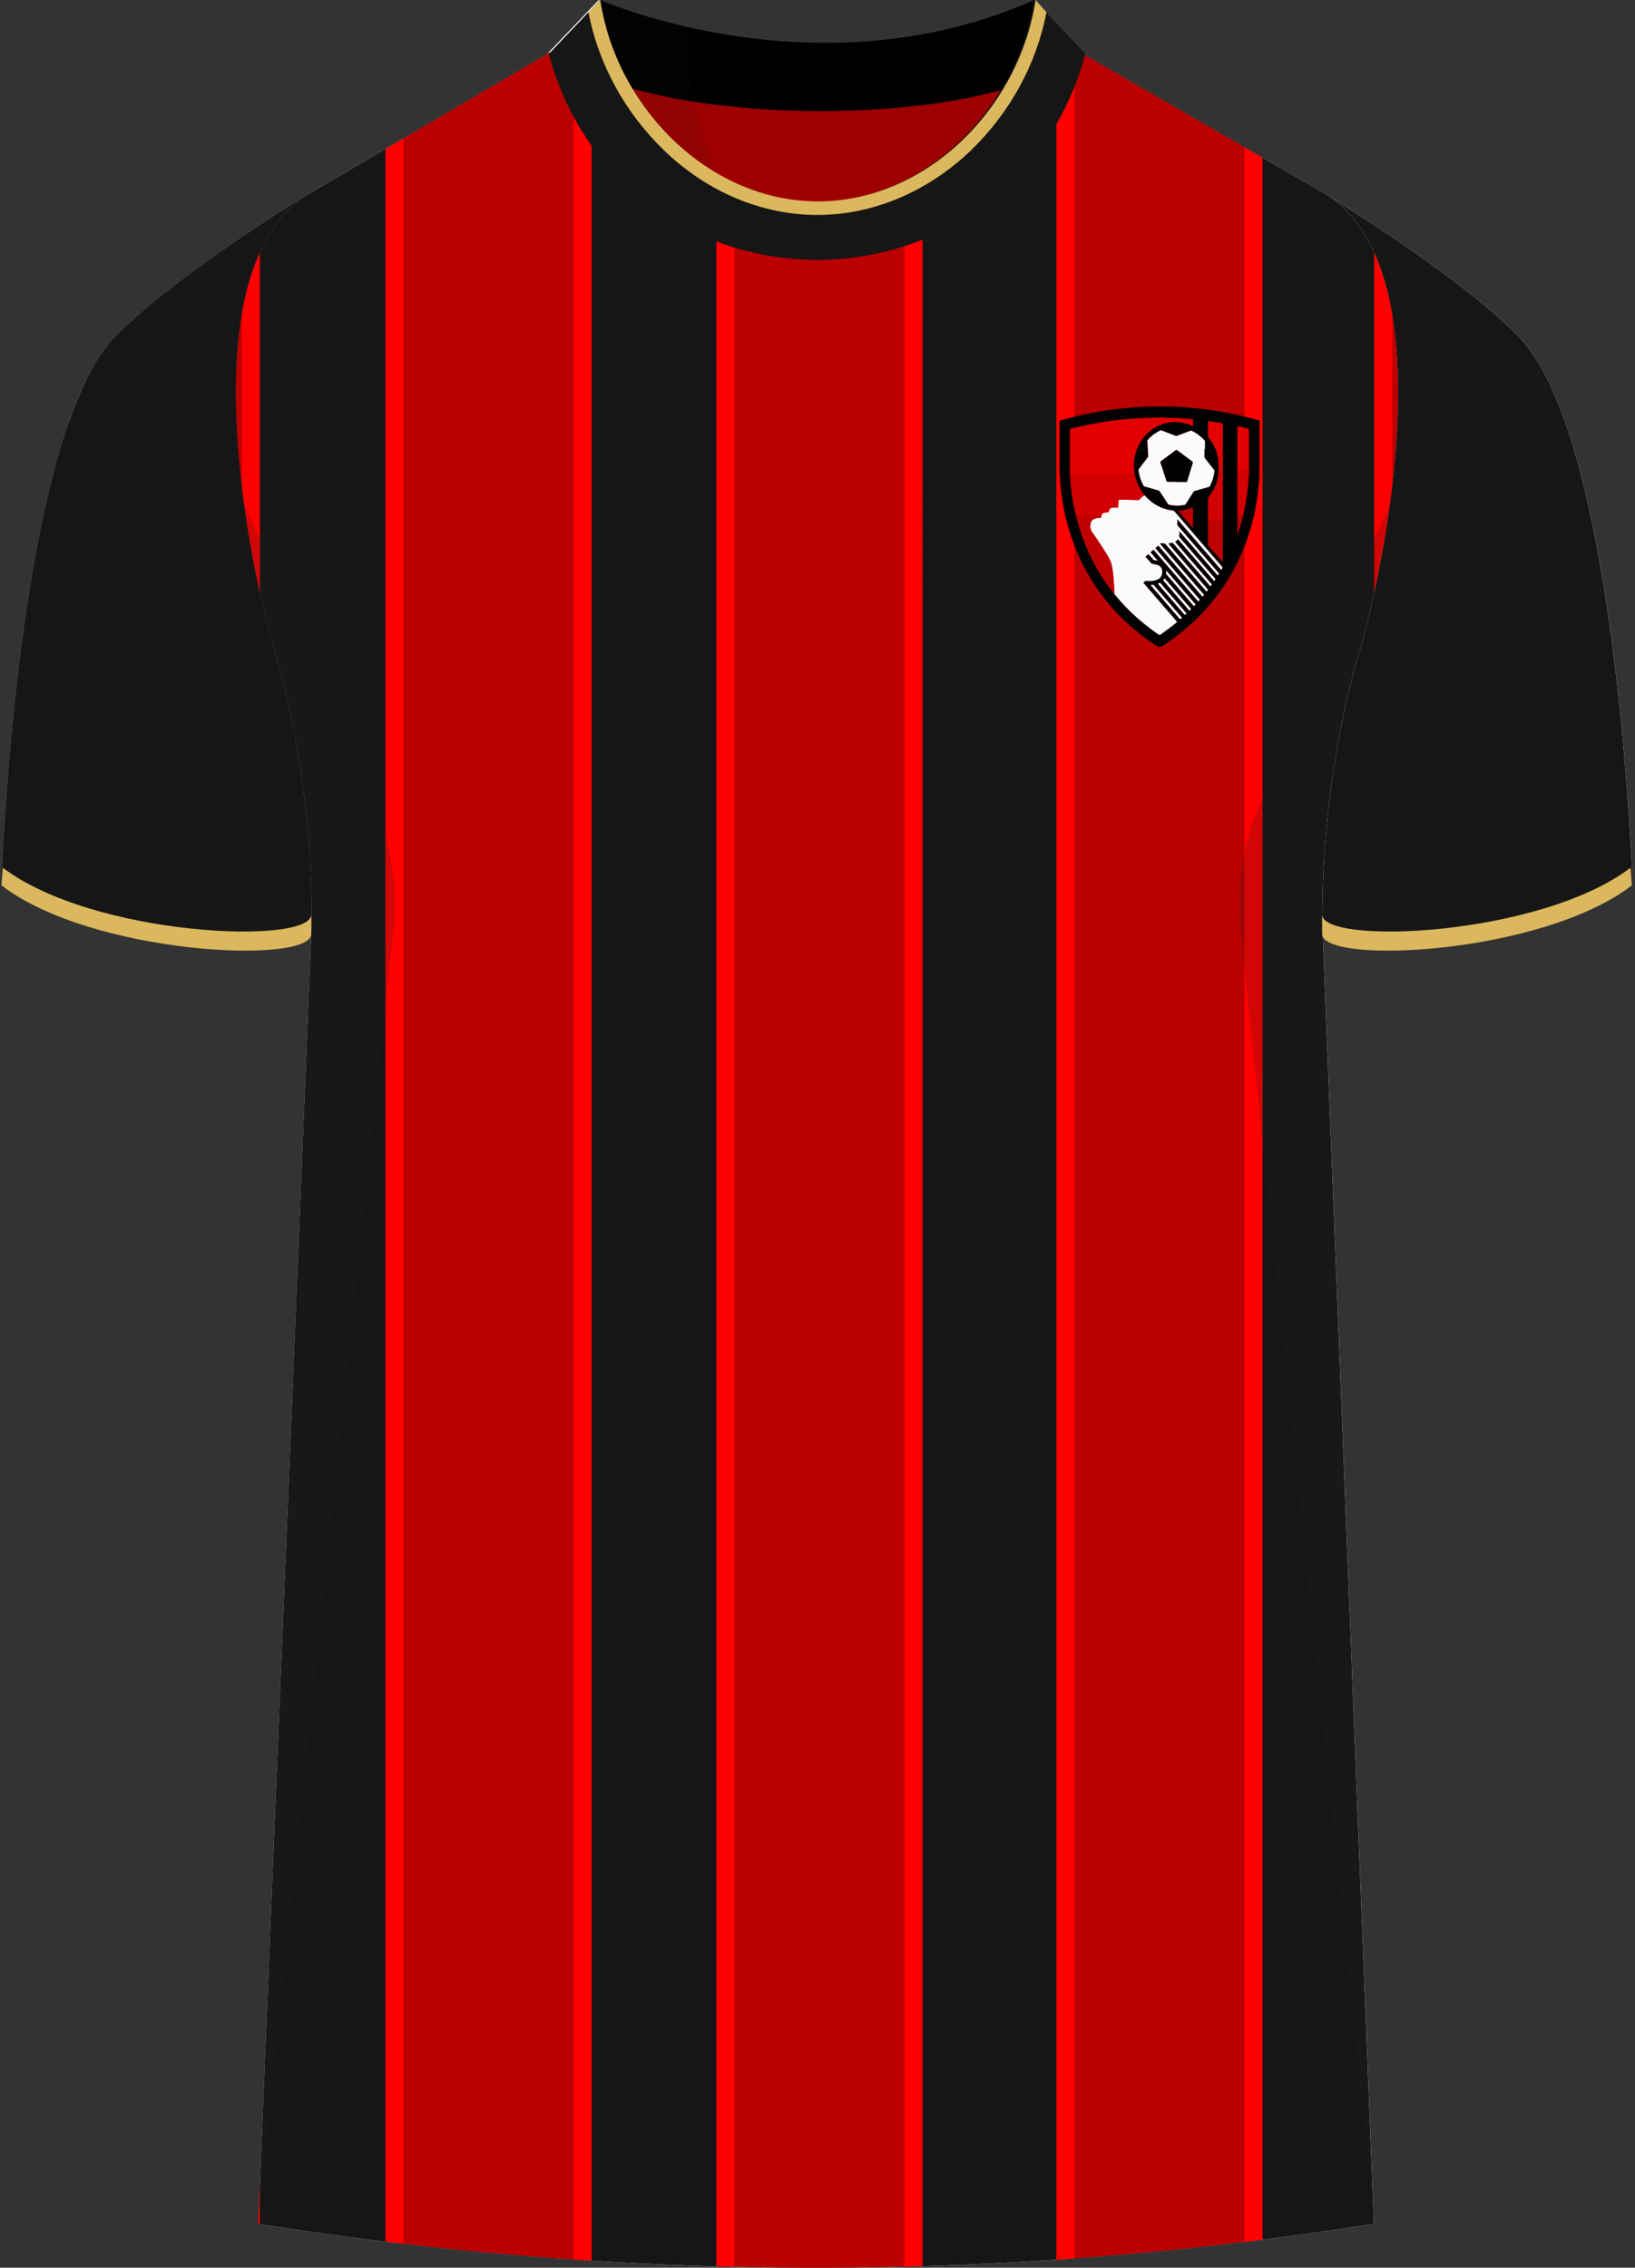
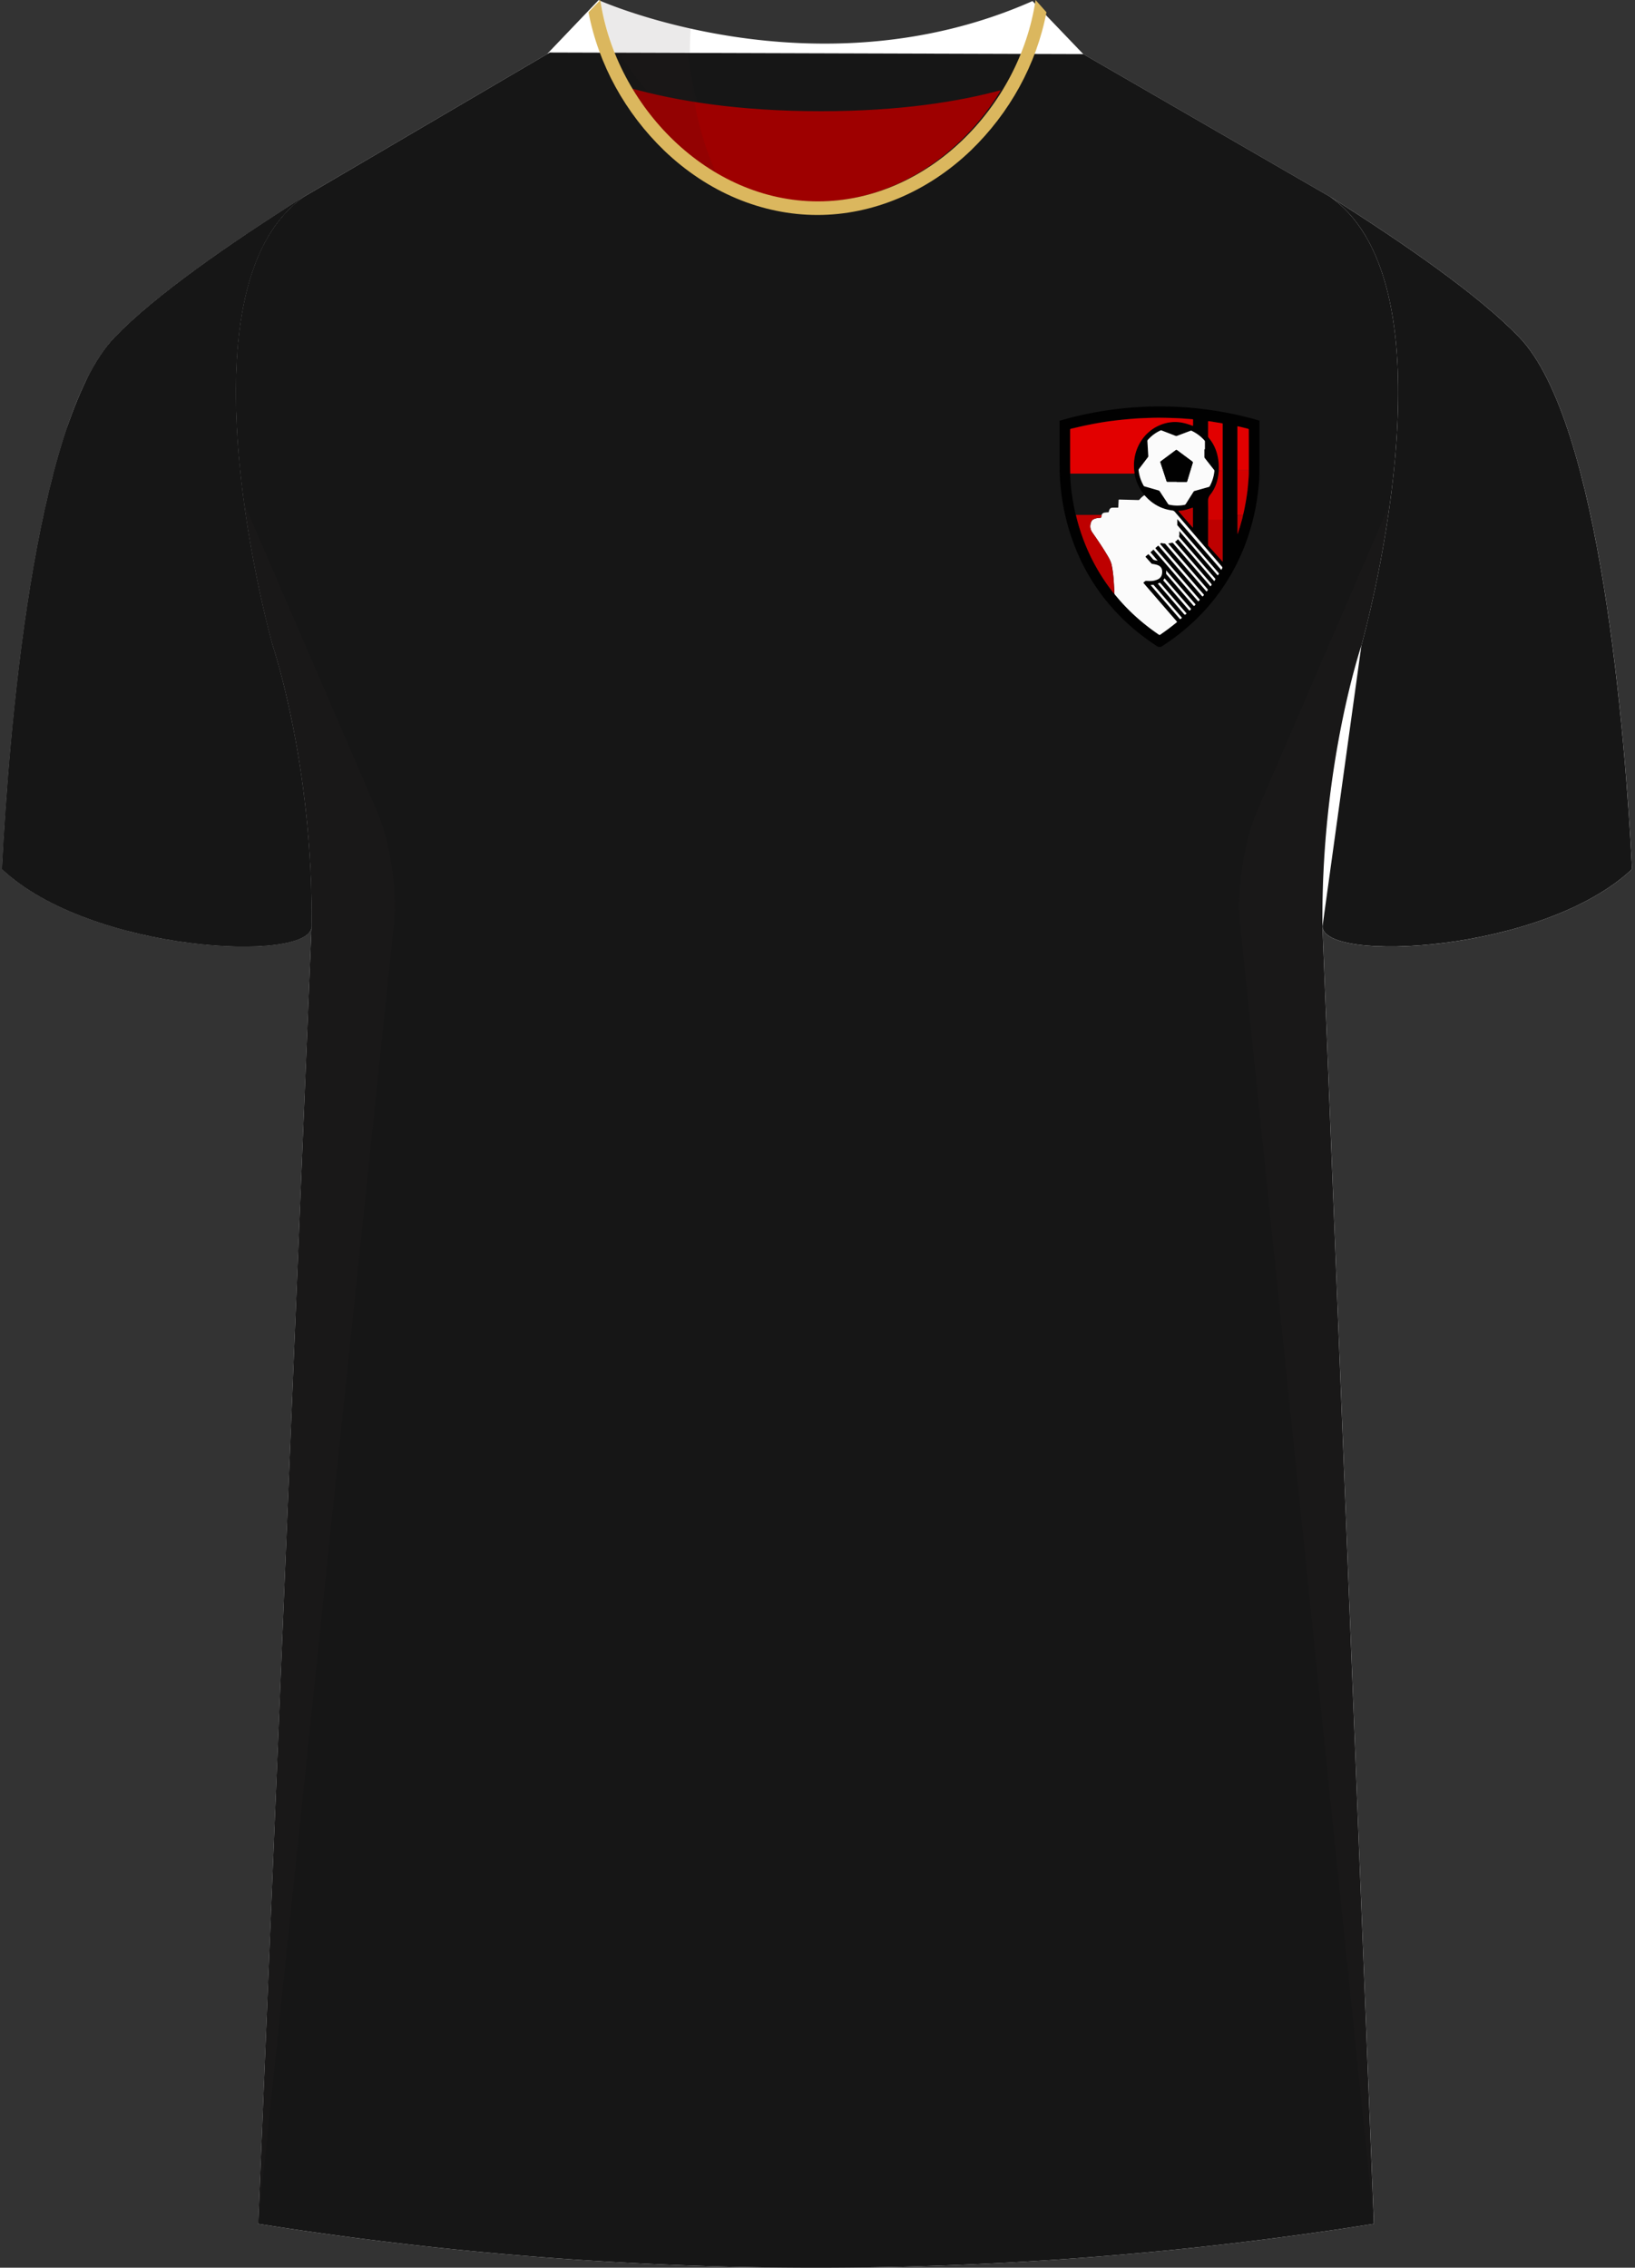
<svg xmlns="http://www.w3.org/2000/svg" viewBox="0 0 360.59 500">
  <rect x="0" y="0" width="360.59" height="500" fill="#333333" stroke="none" />
  <defs>
    <clipPath id="clippath-1">
      <path d="M68.71 204.25c-.08 8.13-48.73 5.8-68.28-12.63C1.9 162.94 7.3 93.04 25.35 74.32c8.76-9.09 24.99-20.42 41.68-30.94-29.13 20.49-6.91 98.94-6.91 98.94s8.95 26.4 8.59 61.93Z" class="cls-5" />
    </clipPath>
    <clipPath id="clippath-2">
      <path id="Body-2" d="m238.92 11.93 54.42 31.45c29.13 20.49 6.91 98.94 6.91 98.94s-8.95 26.4-8.59 61.93l11.35 286.08a786.54 786.54 0 0 1-246.07 0l11.77-286.08c.37-35.53-8.59-61.93-8.59-61.93S37.9 63.87 67.03 43.38l54.21-31.8 117.67.35Z" class="cls-1" data-name="Body" />
    </clipPath>
    <style>.cls-1{fill:none}.cls-1,.cls-10,.cls-11,.cls-12,.cls-13,.cls-14,.cls-2,.cls-3,.cls-4,.cls-5,.cls-6,.cls-7,.cls-8,.cls-9{stroke-width:0}.cls-15,.cls-5{fill:#161616}.cls-16{fill:#ba0000;stroke:red;stroke-miterlimit:10;stroke-width:4px}.cls-17{clip-path:url(#clippath-1)}.cls-18{clip-path:url(#clippath-2)}.cls-2{opacity:.5}.cls-2,.cls-6{fill:#241f20}.cls-3{fill:#231f20;opacity:.09}.cls-19{isolation:isolate}.cls-20{mix-blend-mode:multiply;opacity:.2}.cls-7{fill:#e20000}.cls-8{fill:#dbb75e}.cls-9{fill:#be0000}.cls-10{fill:#d20000}.cls-11{fill:#9e0000}.cls-12{fill:#fff}.cls-13{fill:#fbfbfb}.cls-14{fill:#010101}</style>
  </defs>
  <g class="cls-19">
    <g id="Laag_1" data-name="Laag 1">
      <g id="Newcastle">
        <path id="Jersey_Color" d="M293.34 43.38c16.69 10.52 32.92 21.85 41.69 30.94 18.05 18.72 23.45 88.61 24.92 117.3-19.56 18.44-68.2 20.76-68.28 12.63l11.35 286.08a786.54 786.54 0 0 1-246.07 0l11.77-286.08c-.08 8.13-48.73 5.8-68.28-12.63 1.47-28.68 6.87-98.58 24.92-117.3 8.76-9.09 24.99-20.42 41.68-30.94l53.58-31.43L132.02.02s47.74 21.45 95.69.22l11.21 11.7 54.42 31.45Z" class="cls-12" data-name="Jersey Color" />
-         <path d="M291.67 204.25c.09 8.13 48.73 5.8 68.28-12.63-1.48-28.68-6.87-98.58-24.92-117.3-8.76-9.09-25-20.42-41.69-30.94 29.13 20.49 6.91 98.94 6.91 98.94s-8.95 26.4-8.59 61.93Z" class="cls-15" />
+         <path d="M291.67 204.25c.09 8.13 48.73 5.8 68.28-12.63-1.48-28.68-6.87-98.58-24.92-117.3-8.76-9.09-25-20.42-41.69-30.94 29.13 20.49 6.91 98.94 6.91 98.94Z" class="cls-15" />
        <g>
          <path d="M68.71 204.25c-.08 8.13-48.73 5.8-68.28-12.63C1.9 162.94 7.3 93.04 25.35 74.32c8.76-9.09 24.99-20.42 41.68-30.94-29.13 20.49-6.91 98.94-6.91 98.94s8.95 26.4 8.59 61.93Z" class="cls-15" />
          <g class="cls-17">
            <path d="M61.39 30.35S1.47 55.89-6.03 207.8l90.5 18.96s-1.06-40.99-7.8-86.73c-4.36-29.6-25.32-59.99-1.96-86.59l.47-26.32-13.79 3.23Z" class="cls-5" />
          </g>
        </g>
        <path id="Body" d="m238.92 11.93 54.42 31.45c29.13 20.49 6.91 98.94 6.91 98.94s-8.95 26.4-8.59 61.93l11.35 286.08a786.54 786.54 0 0 1-246.07 0l11.77-286.08c.37-35.53-8.59-61.93-8.59-61.93S37.9 63.87 67.03 43.38l54.21-31.8 117.67.35Z" class="cls-5" />
        <g class="cls-18">
-           <path d="M159.98.57h41.48V511.4h-41.48zM234.97.57h41.48V511.4h-41.48zM305.06.57h41.48V511.4h-41.48zM13.84.57h41.48V511.4H13.84zM87.01.57h41.48V511.4H87.01z" class="cls-16" />
          <g id="Shading" class="cls-20">
            <path d="M68.11 217.67c3.28-42.1-8-75.36-8-75.36s-3.92-13.84-6.31-31.41l29.42 68.13c2.77 6.4 4.43 17.31 3.71 24.25L56.95 490.32l11.17-272.66ZM292.27 217.67c-3.28-42.1 8-75.36 8-75.36s3.92-13.84 6.31-31.41l-29.42 68.13c-2.77 6.4-4.43 17.31-3.71 24.25l29.57 287.04-10.75-272.66Z" class="cls-6" />
            <path d="M50.86 54c5.17-3.55 10.65-7.13 16.17-10.62-10.67 7.5-14.45 22.78-14.95 39.13 0 0-8.61-23.09-1.22-28.52ZM310.05 54.35a537.69 537.69 0 0 0-16.71-10.98c10.67 7.5 14.61 22.78 15.12 39.13 0 0 8.98-22.73 1.59-28.16ZM157.88 35.62C146.02 23.78 135 14.35 132.02.02c0 0 7.46 3.28 19.43 5.98 0 0-.96 9.27 6.43 29.62Z" class="cls-2" />
          </g>
        </g>
        <g id="Collar">
          <g>
-             <path d="M228.06 0c-47.69 21.24-95.68 0-95.68 0l-.76.8-10.58 11.13s17.35 12.57 59.98 12.58c41.34-.02 57.39-11.83 58.34-12.58L228.06 0Z" class="cls-4" />
            <path d="M180.19 44.47c-17.07 0-32.15-10.49-40.75-24.93 9.61 2.65 23.26 4.98 41.58 4.98 17.53 0 30.51-2.14 39.72-4.64-8.64 14.27-23.62 24.59-40.55 24.59Z" class="cls-11" />
          </g>
-           <path d="M228 0c-3.49 23.5-23.67 44.46-47.81 44.46-9.03 0-17.5-2.93-24.76-7.83C143.3 28.44 134.57 14.72 132.38 0l-11.36 11.93c8.25 30.12 33.67 45.24 59.17 45.39 25.5-.14 50.92-15.27 59.17-45.39L228 0Z" class="cls-5" />
          <path d="M132.38 0a120.359 120.359 0 0 0 19.96 6.13c-.2 2.68-.25 5.61-.07 8.75.56 9.63 3.13 17.56 5.63 23.28-4.24-2.59-11.89-8.06-17.94-17.79A54.954 54.954 0 0 1 132.38 0Z" class="cls-3" />
          <path d="M228.39 0c-3.5 23.5-23.8 44.4-48 44.4s-44.5-20.9-48-44.4l-2.6 2.7c2.2 11.5 8.1 22.2 16.7 30.5 9.6 9.2 21.6 14.2 33.8 14.2s24.3-5.1 33.8-14.2c8.6-8.3 14.5-19 16.7-30.5l-2.4-2.7Z" class="cls-8" />
        </g>
        <g id="Logo">
          <g id="Logo-2" data-name="Logo">
            <path d="M277.78 92.74v10.1s-.02.04-.02.07v1.88c-.09 1.89-.29 3.77-.58 5.64-.41 2.54-1.01 5.04-1.81 7.49a45.957 45.957 0 0 1-4.81 10.29 44.922 44.922 0 0 1-8.48 9.91 46.74 46.74 0 0 1-5.93 4.44c-.06.04-.11.07-.18.08-.32.02-.63 0-.89-.23a.99.99 0 0 0-.17-.11c-4.43-2.91-8.31-6.42-11.56-10.63a44.787 44.787 0 0 1-5.96-10.32 48.625 48.625 0 0 1-3.28-12.3 48.08 48.08 0 0 1-.4-4.79c0-.06.03-.12-.03-.17v-.4c.05-.38.02-.76 0-1.14v-9.77c.09-.03.17-.05.26-.08a76.39 76.39 0 0 1 8.99-2.03c1.59-.26 3.18-.48 4.78-.64 1.87-.19 3.75-.31 5.62-.38.05 0 .12.03.16-.04h.29c.23.07.47.03.7 0h2.46c.23.03.47.07.7 0h.22c.02.06.07.03.11.03a79.714 79.714 0 0 1 10.39.98c2.87.46 5.71 1.09 8.52 1.87.3.08.6.21.91.24Zm-4.87 20.83s-.01.08-.01.13v3.94c0 .03-.02.07.04.1.02-.06.04-.11.06-.17.3-.86.56-1.74.8-2.62.13-.46.26-.91.34-1.38.16-.53.25-1.07.36-1.6.2-.97.36-1.94.5-2.92.1-.68.18-1.37.24-2.05.04-.54.11-1.08.13-1.63.03-.56.07-1.12.04-1.69v-.35c0-2.85.02-5.7-.01-8.56 0-.16-.05-.22-.2-.25-.32-.07-.64-.17-.96-.24-.44-.1-.87-.23-1.32-.3-.02 0-.03.01-.03.03v19.55Zm-4.1-9.81c-.06.39-.07.79-.14 1.18-.25 1.53-.77 2.95-1.76 4.15-.37.45-.49.88-.47 1.44.03 1.38.01 2.76.02 4.15v5.51c0 .08.02.14.08.2 1 1.11 2 2.23 3.01 3.35.03.03.04.09.12.07V93.5c0-.09-.02-.15-.12-.16l-2.89-.48c-.15-.03-.2.02-.2.18v3.12c0 .15.04.26.14.38 1.37 1.62 2.02 3.51 2.19 5.6.04.54.02 1.09.03 1.63Zm-31.5 9.77v.07a45.31 45.31 0 0 0 2.87 8.33c1.33 2.9 2.96 5.63 4.9 8.16.22.28.41.59.69.83.06.09.11.18.17.26.37.44.74.88 1.12 1.31 2.53 2.85 5.4 5.32 8.54 7.46.09.06.15.07.25 0 1.25-.86 2.46-1.76 3.63-2.72.11-.09.1-.14.02-.24-1.75-2.01-3.49-4.03-5.23-6.04-.68-.78-1.35-1.57-2.03-2.35-.03-.04-.13-.09-.07-.14.2-.15.32-.4.65-.39.61.03 1.23.08 1.83-.09.41-.12.81-.25 1.13-.54.41-.38.53-.87.52-1.42 0-.67-.3-1.14-.93-1.4-.38-.16-.79-.22-1.19-.29-.09-.01-.18-.02-.25-.1-.42-.48-.85-.95-1.27-1.42-.05-.06-.06-.09 0-.14.17-.14.34-.28.5-.43.08-.07.12-.06.19.02.28.32.59.61.84.95.29.4.73.29 1.1.43-.06-.1-.12-.18-.19-.26-.43-.5-.86-1.01-1.29-1.5-.09-.1-.08-.15.02-.23.15-.11.29-.23.42-.36.09-.09.14-.1.24 0 .42.51.86 1 1.29 1.51 2.75 3.18 5.49 6.36 8.24 9.54.25.29.25.29.5.01.08-.08.08-.13 0-.22-2.34-2.7-4.67-5.4-7-8.1-.88-1.02-1.75-2.03-2.63-3.04-.09-.11-.1-.17.02-.26.14-.1.27-.21.39-.34.11-.12.18-.1.28.03 3.12 3.62 6.25 7.24 9.38 10.86.25.29.25.29.5-.02.06-.08.06-.12 0-.2l-7.41-8.58c-.7-.82-1.41-1.63-2.11-2.45-.03-.04-.11-.08-.06-.13.08-.09.15-.2.3-.16.2.05.4.07.6.09.11 0 .19.05.26.13 2.45 2.84 4.91 5.68 7.36 8.52l1.59 1.83c.08.09.12.12.21 0 .22-.28.22-.28-.01-.55l-8.47-9.82c-.03-.03-.08-.06-.07-.12.22-.04.45-.07.66-.13.21-.06.34-.01.48.15 2.28 2.65 4.57 5.29 6.86 7.94.43.5.86 1 1.3 1.5.03-.03.05-.05.07-.08.25-.31.25-.32-.01-.62-2.02-2.35-4.05-4.7-6.07-7.04-.6-.7-1.2-1.39-1.81-2.09.2-.12.39-.25.52-.44.1-.14.15-.13.26 0 2.4 2.78 4.81 5.56 7.21 8.34.22.25.44.51.67.77.07-.11.12-.2.19-.29.09-.11.07-.19-.03-.3-2.57-2.97-5.14-5.95-7.71-8.92-.16-.19-.26-.36-.17-.61.04-.12.02-.25.02-.38v-.53c.08.09.13.14.18.2 2.69 3.11 5.38 6.22 8.06 9.33.25.29.25.29.44-.05.06-.11.04-.17-.03-.25-1.58-1.82-3.15-3.64-4.72-5.46-1.43-1.65-2.85-3.3-4.27-4.95-.05-.05-.11-.1-.11-.18v-1.22c.01 0 .03-.01.04-.02 3.21 3.72 6.43 7.43 9.65 11.16.06-.12.1-.21.17-.29.13-.17.1-.29-.04-.45a5985.6 5985.6 0 0 1-10.37-12.07.807.807 0 0 0-.57-.3c-2.07-.26-3.86-1.13-5.36-2.57-.27-.25-.51-.52-.77-.79 0-.06-.05-.1-.08-.14-.69-.86-1.23-1.8-1.62-2.84-.22-.6-.37-1.21-.5-1.83v-.07a9.93 9.93 0 0 1-.06-2.98c.21-1.6.77-3.06 1.68-4.39.34-.49.72-.95 1.16-1.36.58-.54 1.2-1.03 1.89-1.41 1.92-1.04 3.94-1.41 6.09-.93.68.15 1.33.37 1.98.61.12.04.17.04.16-.11v-1.18c0-.09-.03-.12-.12-.13-.98-.07-1.96-.16-2.95-.21-1.2-.06-2.41-.09-3.62-.11-1.58-.03-3.16.03-4.74.1-.64.03-1.27.07-1.91.12-.99.08-1.97.17-2.96.28-1 .11-1.99.24-2.98.38-1.45.22-2.9.49-4.34.79-1.1.23-2.2.5-3.3.75-.16.04-.19.11-.19.26v7.88c0 .58.02 1.16.03 1.74 0 .65.06 1.31.1 1.96.05.75.14 1.51.24 2.26.15 1.09.32 2.18.54 3.26.12.55.21 1.1.37 1.64Zm28.32-14.47h.08v-1.69c0-.1-.02-.17-.09-.25a8.842 8.842 0 0 0-2.86-2.14c-.08-.04-.15-.02-.22 0-.98.37-1.97.74-2.95 1.11-.13.05-.25.05-.39 0-1.01-.4-2.03-.79-3.04-1.18a.287.287 0 0 0-.24 0c-1.09.5-2.03 1.21-2.82 2.1-.06.07-.09.13-.08.23.07 1.1.13 2.2.2 3.3 0 .11-.02.2-.09.28-.66.86-1.31 1.72-1.97 2.59-.07.09-.1.17-.08.28.14 1.2.52 2.33 1.11 3.39.05.09.11.14.22.17 1.02.29 2.04.59 3.06.88.12.04.21.1.28.21.61.93 1.22 1.85 1.83 2.77.06.09.13.15.24.17 1.13.24 2.26.26 3.39.04.13-.03.21-.09.28-.2l1.71-2.7c.05-.07.09-.13.19-.16 1.05-.29 2.09-.59 3.14-.88.12-.03.2-.1.26-.21.56-1.04.89-2.14 1.01-3.31.01-.11-.02-.2-.09-.28-.67-.86-1.34-1.72-2.02-2.57a.42.42 0 0 1-.1-.28v-1.67Zm-2.57 17.27s.03-.02.04-.02V112.11c0-.17-.04-.19-.19-.13-.7.25-1.42.46-2.16.59-.29.05-.58.06-.91.06 1.08 1.27 2.13 2.5 3.21 3.71Zm-9.29 12.68c.07.09.14.17.21.25l6.06 7.02c.25.29.25.29.54.03.08-.07.08-.11.01-.19-2.04-2.36-4.08-4.73-6.12-7.09-.03-.04-.06-.1-.13-.09-.18.03-.38 0-.57.07Zm3.45-3.2s-.03 0-.04.01c0 .18.01.37 0 .55a.4.4 0 0 0 .09.3c1.95 2.25 3.89 4.5 5.83 6.76.22.25.21.25.45.02.11-.11.12-.17.01-.29-1.46-1.68-2.92-3.37-4.38-5.05-.66-.76-1.31-1.52-1.97-2.28Zm-1.87 2.89.12.15c1.89 2.19 3.78 4.38 5.67 6.58q.17.2.37.02c.19-.16.19-.16.03-.34-1.81-2.09-3.61-4.19-5.42-6.28-.32-.38-.32-.38-.76-.14l-.02.02Zm1.49-1.19c-.08.11-.14.22-.22.31-.08.08-.07.14 0 .23 1.84 2.13 3.67 4.26 5.51 6.38.2.24.2.23.43.02.11-.11.13-.17.02-.3-1.54-1.77-3.07-3.55-4.6-5.32-.38-.44-.75-.87-1.14-1.32Z" class="cls-14" />
            <path d="M252.4 109.19c.26.26.5.53.77.79 1.51 1.44 3.29 2.3 5.36 2.57.24.03.41.12.57.3 3.45 4.03 6.91 8.05 10.37 12.07.14.16.17.28.04.45-.06.08-.1.18-.17.29-3.22-3.73-6.44-7.45-9.65-11.16-.01 0-.03.01-.04.02v1.22c0 .09.06.13.11.18 1.42 1.65 2.85 3.3 4.27 4.95 1.57 1.82 3.15 3.64 4.72 5.46.07.08.1.14.03.25-.2.34-.19.34-.44.05-2.69-3.11-5.38-6.22-8.06-9.33-.05-.06-.1-.11-.18-.2v.53c0 .13.02.27-.02.38-.09.26 0 .42.17.61 2.57 2.97 5.14 5.95 7.71 8.92.09.1.12.18.03.3-.07.08-.12.18-.19.29-.23-.26-.45-.52-.67-.77-2.41-2.78-4.81-5.56-7.21-8.34-.11-.13-.16-.13-.26 0-.13.19-.32.31-.52.44.61.7 1.21 1.4 1.81 2.09 2.02 2.35 4.05 4.69 6.07 7.04.26.31.26.31.01.62-.02.02-.04.05-.07.08-.43-.5-.87-1-1.3-1.5-2.29-2.64-4.58-5.29-6.86-7.94-.14-.17-.27-.22-.48-.15-.21.07-.44.09-.66.13-.02.06.04.08.07.12l8.47 9.82c.23.27.23.27.01.55-.09.12-.13.09-.21 0l-1.59-1.83c-2.45-2.84-4.91-5.68-7.36-8.52a.305.305 0 0 0-.26-.13c-.2-.01-.4-.03-.6-.09-.15-.04-.23.07-.3.16-.05.06.03.1.06.13.7.82 1.41 1.63 2.11 2.45l7.41 8.58c.07.08.06.12 0 .2-.25.3-.24.31-.5.02-3.13-3.62-6.26-7.24-9.38-10.86-.1-.12-.17-.14-.28-.03-.12.12-.25.23-.39.34-.12.09-.11.15-.02.26.88 1.01 1.76 2.03 2.63 3.04 2.33 2.7 4.67 5.4 7 8.1.08.09.07.14 0 .22-.25.28-.25.28-.5-.01-2.75-3.18-5.49-6.36-8.24-9.54-.43-.5-.87-1-1.29-1.51-.09-.11-.14-.1-.24 0-.13.13-.27.25-.42.36-.1.08-.11.13-.02.23.44.5.86 1 1.29 1.5.07.08.13.16.19.26-.37-.14-.81-.03-1.1-.43-.25-.34-.56-.63-.84-.95-.07-.07-.11-.09-.19-.02-.16.15-.33.29-.5.43-.06.05-.06.08 0 .14.43.47.85.95 1.27 1.42.07.08.16.09.25.1.4.07.81.13 1.19.29.63.26.92.72.93 1.4 0 .54-.11 1.04-.52 1.42-.32.29-.72.43-1.13.54-.6.17-1.22.12-1.83.09-.32-.01-.45.23-.65.39-.07.05.03.1.07.14.67.79 1.35 1.57 2.03 2.35 1.74 2.02 3.48 4.03 5.23 6.04.09.1.09.15-.02.24-1.17.96-2.38 1.86-3.63 2.72-.1.07-.16.06-.25 0-3.15-2.14-6.02-4.61-8.54-7.46-.38-.43-.75-.87-1.12-1.31-.07-.08-.12-.17-.17-.26-.05-1.31-.11-2.62-.24-3.92-.08-.81-.19-1.61-.36-2.41-.14-.66-.43-1.26-.77-1.84-1.08-1.84-2.27-3.6-3.49-5.34-.41-.58-.55-1.21-.4-1.89.09-.41.25-.81.64-1.02.34-.18.72-.27 1.11-.31.19-.02.42.01.55-.08.14-.1.09-.35.13-.54.11-.36.37-.52.73-.56.21-.02.41-.05.62-.05.17 0 .25-.04.26-.23 0-.11.06-.21.1-.31.12-.31.34-.48.68-.49.37-.01.75-.02 1.12 0 .13 0 .17-.03.17-.16.02-.48.05-.97.07-1.45 0-.15.06-.19.2-.18 1.38.04 2.77.07 4.15.11.11 0 .19-.02.26-.11.32-.37.66-.72 1.1-.96Z" class="cls-13" />
            <path d="M236.05 104.42c-.01-.58-.03-1.16-.03-1.74V94.8c0-.15.03-.22.19-.26 1.1-.25 2.19-.52 3.3-.75 1.44-.3 2.89-.57 4.34-.79.99-.15 1.98-.27 2.98-.38.98-.11 1.97-.2 2.96-.28.63-.05 1.27-.09 1.91-.12 1.58-.07 3.16-.13 4.74-.1 1.21.02 2.41.05 3.62.11.98.05 1.96.14 2.95.21.1 0 .12.04.12.13v1.18c0 .14-.05.15-.16.11-.65-.24-1.3-.46-1.98-.61-2.15-.47-4.18-.11-6.09.93-.7.38-1.31.87-1.89 1.41-.44.41-.82.87-1.16 1.36a9.838 9.838 0 0 0-1.68 4.39c-.13.99-.11 1.99.06 2.98v.07c-.1 0-.2.04-.31.04h-13.84Z" class="cls-7" />
            <path d="M265.62 99.06v1.67c0 .11.03.2.1.28.67.86 1.34 1.72 2.02 2.57.07.09.1.17.09.28a8.787 8.787 0 0 1-1.01 3.31c-.06.11-.14.17-.26.21-1.05.29-2.09.59-3.14.88-.1.03-.14.08-.19.16-.57.9-1.14 1.79-1.71 2.7-.07.11-.16.17-.28.2-1.13.22-2.26.2-3.39-.04a.351.351 0 0 1-.24-.17c-.61-.92-1.22-1.84-1.83-2.77a.49.49 0 0 0-.28-.21c-1.02-.29-2.04-.59-3.06-.88a.322.322 0 0 1-.22-.17c-.6-1.06-.97-2.19-1.11-3.39-.01-.12.02-.2.08-.28.66-.86 1.31-1.73 1.97-2.59a.41.41 0 0 0 .09-.28c-.07-1.1-.13-2.2-.2-3.3 0-.1.02-.16.08-.23.79-.9 1.73-1.6 2.82-2.1.09-.04.16-.03.24 0 1.01.39 2.03.78 3.04 1.18.14.05.25.06.39 0 .98-.37 1.96-.74 2.95-1.11.08-.03.14-.05.22 0 1.1.52 2.05 1.23 2.86 2.14.07.07.09.15.09.25v1.69h-.08Zm-6.08 7.16v.03h2.09c.1 0 .15-.02.18-.12.4-1.34.8-2.69 1.22-4.03.05-.17.02-.26-.12-.37-1.12-.83-2.24-1.66-3.36-2.5-.08-.06-.14-.06-.22 0-1.1.83-2.2 1.65-3.31 2.47-.1.08-.13.14-.09.27.45 1.36.9 2.72 1.34 4.09.04.11.08.15.2.15h2.06Z" class="cls-13" />
-             <path d="M236.05 104.42h13.84c.11 0 .2-.03.31-.04.13.62.28 1.24.5 1.83.39 1.03.92 1.98 1.62 2.84.03.04.08.07.08.14-.44.24-.78.59-1.1.96-.08.09-.15.12-.26.11-1.38-.04-2.77-.07-4.15-.11-.15 0-.2.03-.2.18-.01.48-.05.97-.07 1.45 0 .13-.04.16-.17.16-.37-.02-.75 0-1.12 0-.34.01-.56.18-.68.49-.04.1-.09.21-.1.31 0 .18-.09.23-.26.23-.21 0-.41.02-.62.05-.36.04-.62.2-.73.56a1.17 1.17 0 0 0-.32-.04h-5.31c-.15-.54-.25-1.09-.37-1.64-.23-1.08-.4-2.17-.54-3.26-.1-.75-.18-1.5-.24-2.26-.05-.65-.11-1.3-.1-1.96Z" class="cls-10" />
            <path d="M237.3 113.53h5.31c.11 0 .22 0 .32.04-.04.19.01.44-.13.54-.13.1-.36.06-.55.08-.39.04-.76.13-1.11.31-.4.21-.56.61-.64 1.02-.15.69 0 1.31.4 1.89 1.23 1.74 2.42 3.5 3.49 5.34.34.58.62 1.18.77 1.84.17.79.28 1.6.36 2.41.13 1.3.19 2.61.24 3.92-.27-.24-.47-.54-.69-.83a43.29 43.29 0 0 1-4.9-8.16 44.576 44.576 0 0 1-2.87-8.33v-.07Z" class="cls-9" />
            <path d="M266.46 114.67c0-1.38.02-2.77-.02-4.15-.01-.56.11-.99.47-1.44.98-1.2 1.51-2.62 1.76-4.15.06-.39.08-.79.14-1.18h.48c.21 0 .26-.05.3-.26 0-.06-.02-.13.07-.15v11.32h-3.19Z" class="cls-10" />
            <path d="M272.9 103.69V94.02c0-.01.02-.02.03-.03.45.07.88.2 1.32.3.32.07.64.17.96.24.16.03.2.09.2.25.03 2.85 0 5.7.01 8.56v.35h-2.51Z" class="cls-7" />
            <path d="M266.46 114.67h3.19v9.13c-.08.02-.09-.04-.12-.07-1-1.11-2-2.23-3.01-3.35a.297.297 0 0 1-.08-.2v-5.51Z" class="cls-9" />
            <path d="M269.65 103.36c-.09.02-.06.09-.07.15-.03.21-.08.26-.3.26h-.48c-.01-.54.01-1.09-.03-1.63-.17-2.09-.82-3.98-2.19-5.6a.528.528 0 0 1-.14-.38c0-1.04.01-2.08 0-3.12 0-.16.04-.2.2-.18l2.89.48c.1.02.12.07.12.16v9.86Z" class="cls-7" />
            <path d="M272.9 103.69h2.51c.03.56-.01 1.13-.04 1.69-.03.54-.09 1.08-.13 1.63-.05.69-.14 1.37-.24 2.05-.14.98-.3 1.95-.5 2.92-.11.54-.21 1.08-.36 1.6h-1.24V103.7Z" class="cls-10" />
            <path d="M263.05 116.33c-1.08-1.21-2.12-2.44-3.21-3.71.34 0 .63-.02.91-.06.74-.12 1.45-.34 2.16-.59.16-.06.19-.03.19.13V116.3c-.01 0-.03.02-.04.02Z" class="cls-9" />
            <path d="M253.77 129.01c.2-.06.39-.04.57-.07.07-.01.09.05.13.09 2.04 2.36 4.08 4.73 6.12 7.09.07.08.06.12-.01.19-.29.26-.29.26-.54-.03l-6.06-7.02c-.07-.08-.13-.16-.21-.25ZM257.22 125.81c.66.76 1.31 1.52 1.97 2.28 1.46 1.69 2.91 3.37 4.38 5.05.11.12.1.18-.01.29-.23.23-.23.24-.45-.02l-5.83-6.76a.325.325 0 0 1-.09-.3c.02-.18 0-.36 0-.55.01 0 .03 0 .04-.01ZM255.35 128.7s.01-.02.02-.02c.44-.24.44-.24.76.14 1.81 2.1 3.61 4.19 5.42 6.28.16.18.16.18-.03.34q-.2.18-.37-.02c-1.89-2.19-3.78-4.38-5.67-6.58l-.12-.15ZM256.84 127.51c.39.45.76.88 1.14 1.32 1.53 1.78 3.06 3.55 4.6 5.32.11.13.09.2-.02.3-.23.21-.23.22-.43-.02-1.84-2.13-3.67-4.26-5.51-6.38-.08-.09-.08-.14 0-.23s.14-.2.22-.31Z" class="cls-13" />
            <path d="M272.91 113.57h1.24c-.08.47-.21.92-.34 1.38-.24.88-.5 1.76-.8 2.62-.02.06-.04.11-.06.17-.06-.02-.04-.07-.04-.1v-3.94c0-.04 0-.08.01-.13ZM272.93 93.99l-.03.03c0-.02 0-.03.03-.03Z" class="cls-9" />
            <path d="M259.54 106.22h-2.06c-.12 0-.17-.04-.2-.15-.44-1.36-.89-2.73-1.34-4.09-.04-.13-.01-.2.09-.27 1.1-.82 2.21-1.64 3.31-2.47.08-.06.13-.07.22 0 1.12.84 2.23 1.67 3.36 2.5.14.1.17.2.12.37-.41 1.34-.81 2.69-1.22 4.03-.03.1-.08.13-.18.12h-2.09v-.03Z" class="cls-14" />
          </g>
        </g>
-         <path d="M359.9 195.21c-19.89 15.33-68.23 17.56-68.32 10.72v-4.29c.08 6.82 48.02 4.88 68.02-10.32l.3 3.89ZM.33 195.21c19.89 15.33 68.23 17.56 68.32 10.72v-4.29c-.08 6.82-48.02 4.88-68.02-10.32l-.3 3.89Z" class="cls-8" />
      </g>
    </g>
  </g>
</svg>